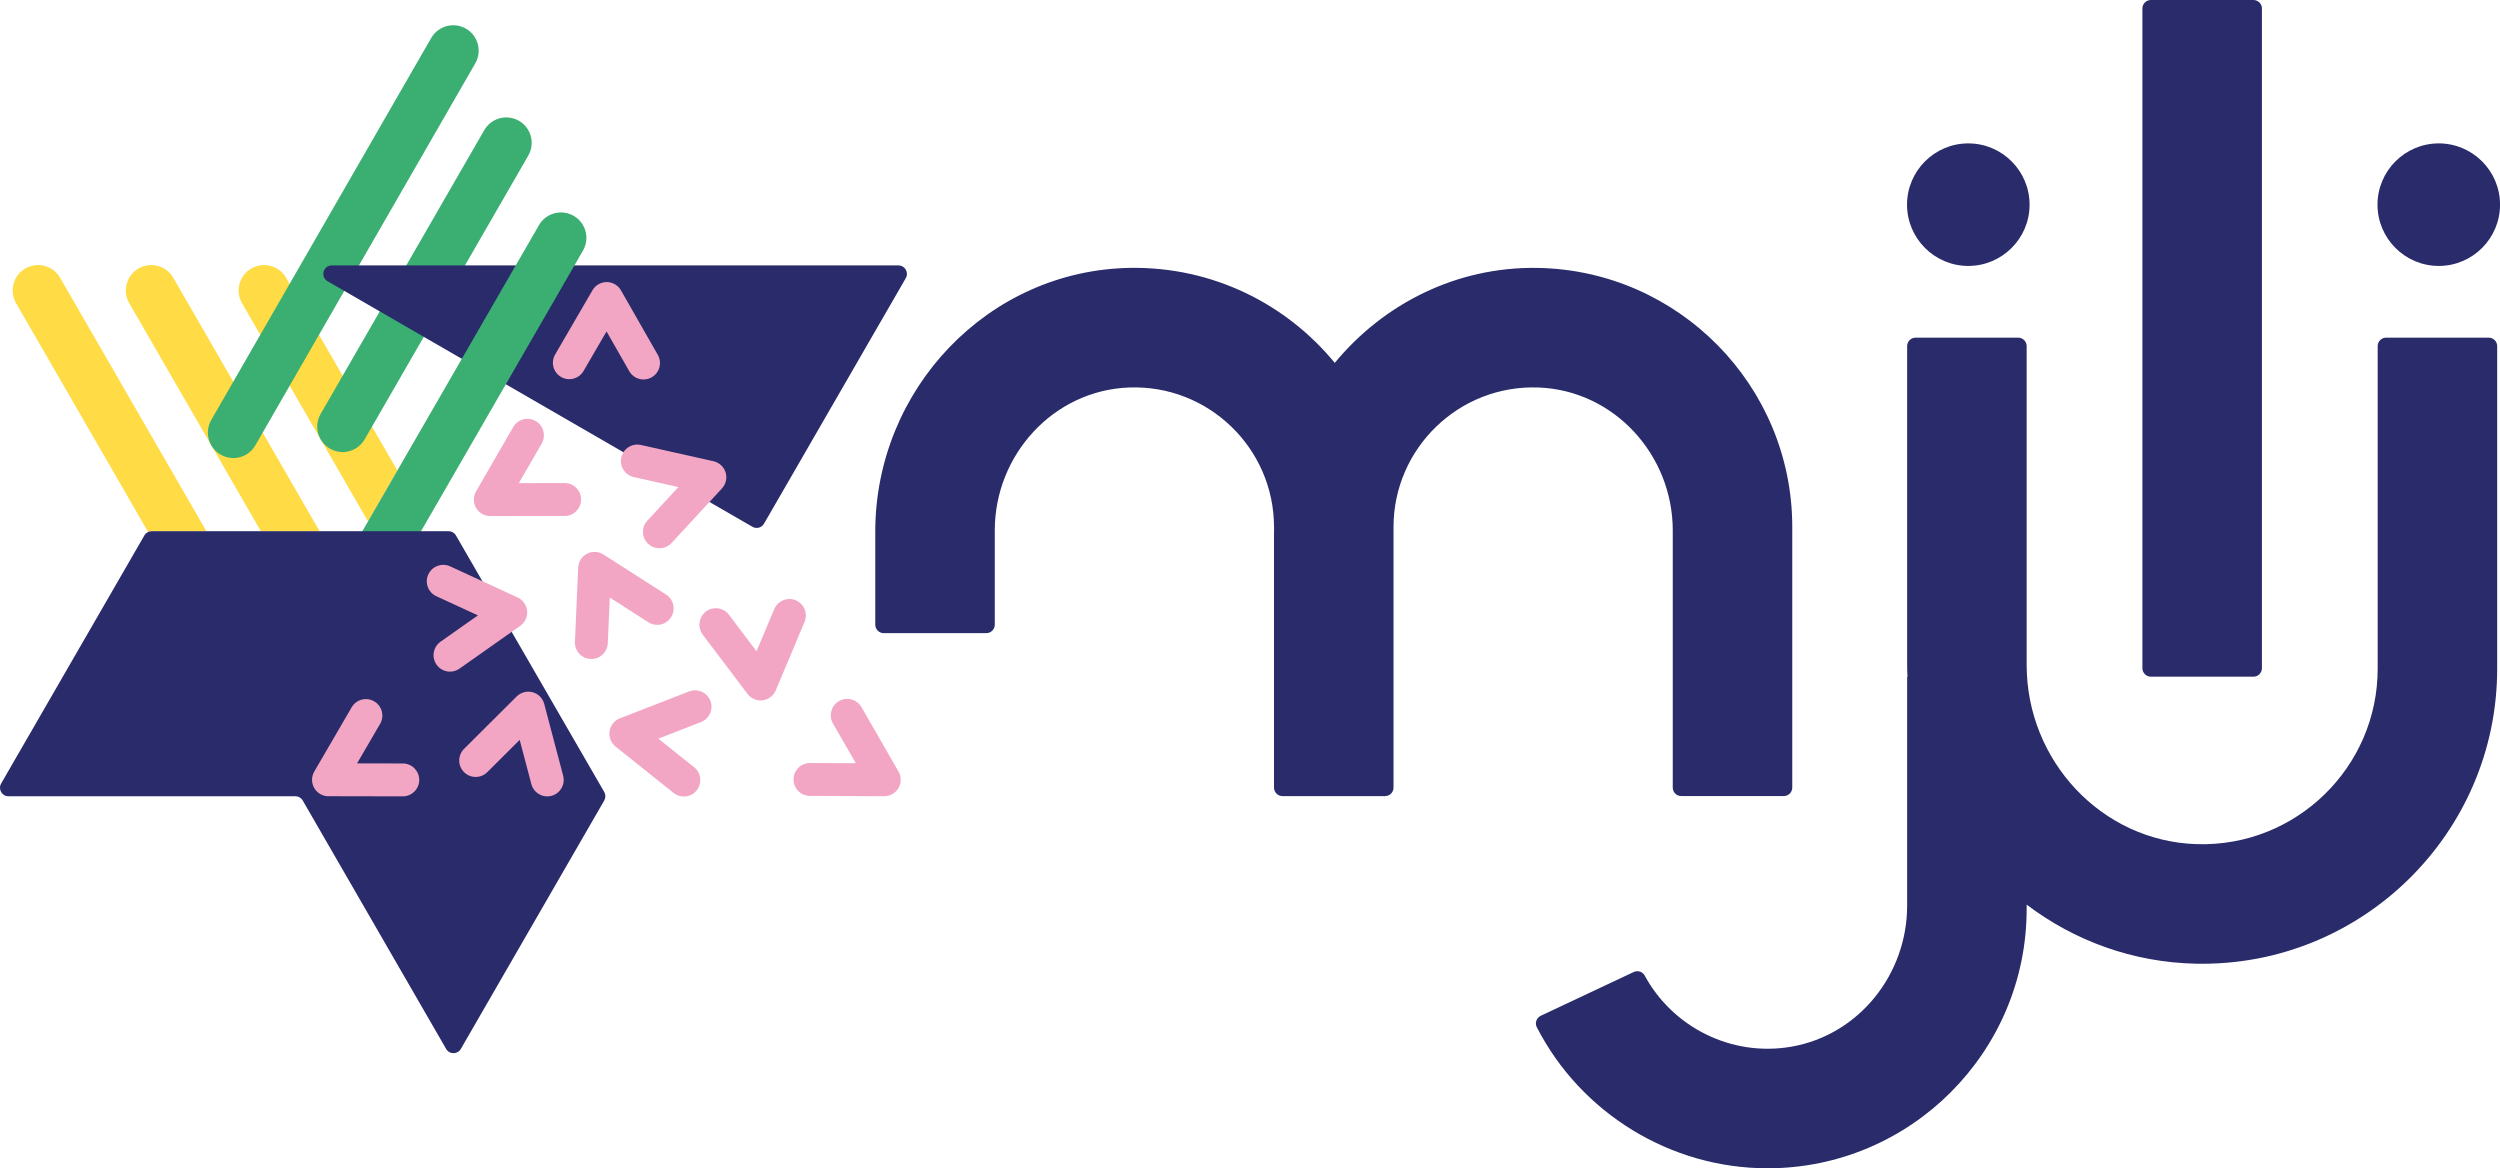
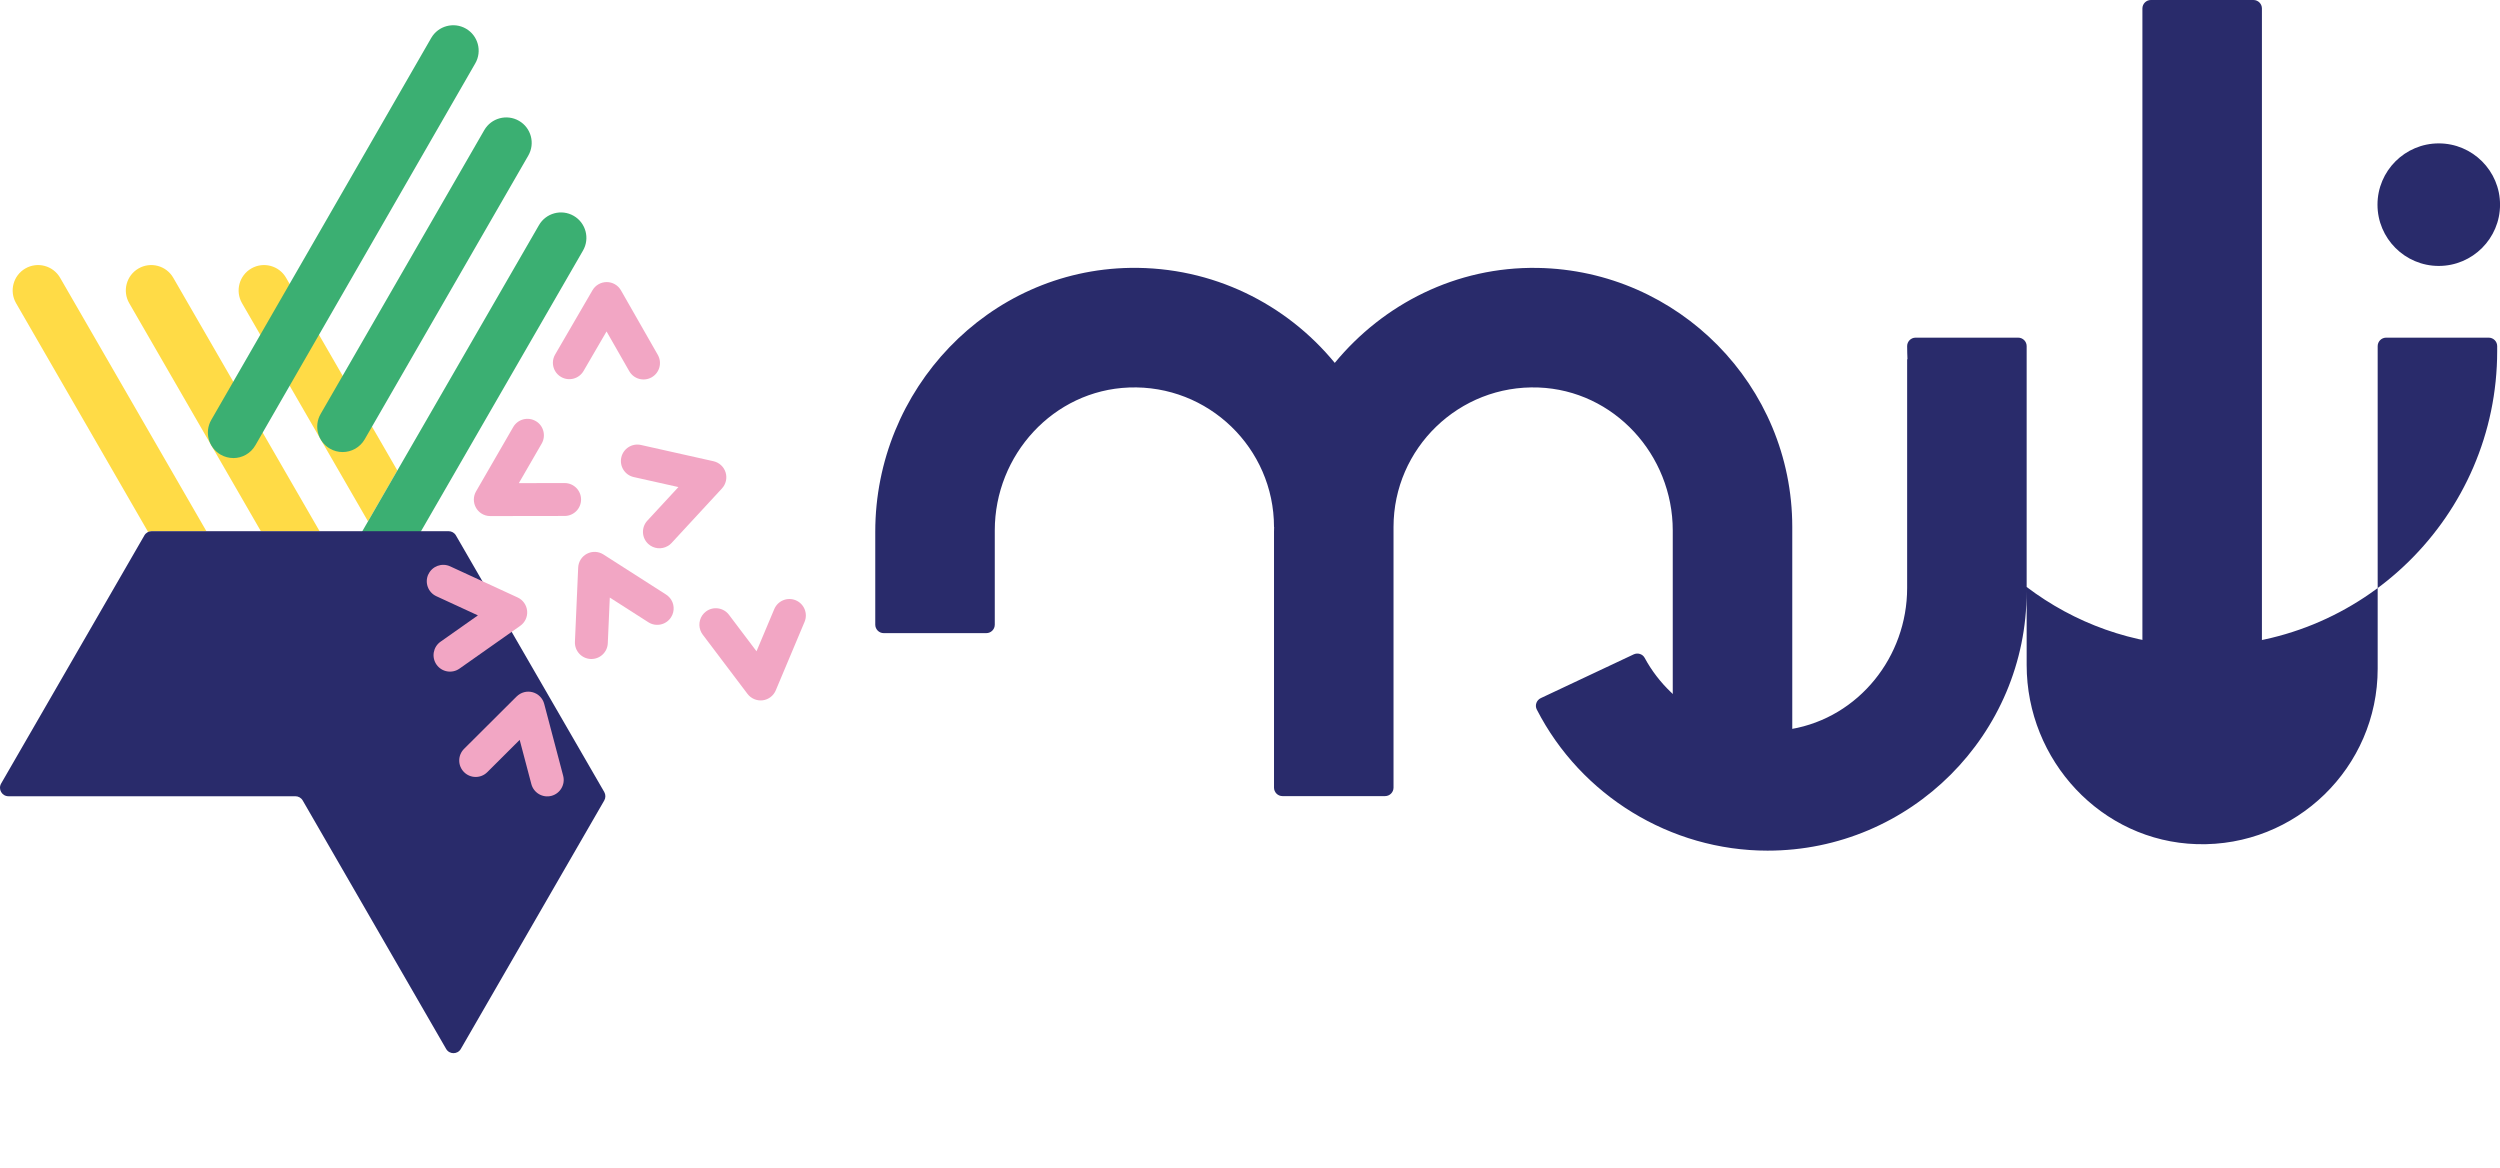
<svg xmlns="http://www.w3.org/2000/svg" id="Calque_1" data-name="Calque 1" viewBox="0 0 684.65 319.95">
  <defs>
    <style>
      .cls-1 {
        fill: #ffdb46;
      }

      .cls-2 {
        fill: #f2a6c4;
      }

      .cls-3 {
        fill: #292b6b;
      }

      .cls-4 {
        fill: #3baf72;
      }
    </style>
  </defs>
  <g>
-     <path class="cls-3" d="M681.56,92.47h-28.09c-1.28,0-2.32,1.04-2.32,2.32v88.35c0,26.98-22.35,48.85-49.52,48.04-26.14-.78-46.61-22.91-46.61-49.07V94.79c0-1.28-1.04-2.32-2.32-2.32h-28.09c-1.28,0-2.32,1.04-2.32,2.32v86.99c0,1.21,.04,2.4,.09,3.6h-.09v62.65c0,18.8-13.21,35.41-31.73,38.62-16.41,2.85-32.51-5.37-40.16-19.51-.57-1.06-1.91-1.45-3-.94l-25.44,11.98c-1.17,.55-1.69,1.97-1.09,3.13,12.07,23.55,36.62,38.64,63.19,38.64,39.13,0,70.96-31.83,70.96-70.96v-1.25c13,9.85,29.03,15.85,46.5,16.18,45.26,.86,82.36-35.71,82.36-80.78V94.79c0-1.28-1.04-2.32-2.32-2.32Z" />
+     <path class="cls-3" d="M681.56,92.47h-28.09c-1.28,0-2.32,1.04-2.32,2.32v88.35c0,26.98-22.35,48.85-49.52,48.04-26.14-.78-46.61-22.91-46.61-49.07V94.79c0-1.28-1.04-2.32-2.32-2.32h-28.09c-1.28,0-2.32,1.04-2.32,2.32c0,1.21,.04,2.4,.09,3.6h-.09v62.65c0,18.8-13.21,35.41-31.73,38.62-16.41,2.85-32.51-5.37-40.16-19.51-.57-1.06-1.91-1.45-3-.94l-25.44,11.98c-1.17,.55-1.69,1.97-1.09,3.13,12.07,23.55,36.62,38.64,63.19,38.64,39.13,0,70.96-31.83,70.96-70.96v-1.25c13,9.85,29.03,15.85,46.5,16.18,45.26,.86,82.36-35.71,82.36-80.78V94.79c0-1.28-1.04-2.32-2.32-2.32Z" />
    <path class="cls-3" d="M458.1,145.26v70.43c0,1.28,1.04,2.32,2.32,2.32h28.09c1.28,0,2.32-1.04,2.32-2.32v-71.37c0-38.72-31.17-70.29-69.73-70.95-22.28-.38-42.29,9.9-55.56,26.01-13.24-16.14-33.45-26.36-55.99-26.02-38.97,.6-69.85,33.28-69.85,72.26v25.45c0,1.28,1.04,2.32,2.32,2.32h28.09c1.28,0,2.32-1.04,2.32-2.32v-25.81c0-20.71,16.07-38.36,36.76-39.14,21.75-.82,39.71,16.63,39.71,38.21h.03c0,.42-.03,.84-.03,1.26v70.11c0,1.28,1.04,2.32,2.32,2.32h28.09c1.28,0,2.32-1.04,2.32-2.32v-71.37c0-21.57,17.96-39.03,39.71-38.21,20.69,.78,36.76,18.44,36.76,39.15Z" />
    <path class="cls-3" d="M589.04,185.32h28.09c1.28,0,2.32-1.04,2.32-2.32V2.32c0-1.28-1.04-2.32-2.32-2.32h-28.09c-1.28,0-2.32,1.04-2.32,2.32V183c0,1.28,1.04,2.32,2.32,2.32Z" />
-     <path class="cls-3" d="M539.04,72.83c9.25,0,16.78-7.53,16.78-16.78s-7.53-16.78-16.78-16.78-16.78,7.53-16.78,16.78,7.53,16.78,16.78,16.78Z" />
    <path class="cls-3" d="M667.88,72.83c9.25,0,16.78-7.53,16.78-16.78s-7.53-16.78-16.78-16.78-16.78,7.53-16.78,16.78,7.53,16.78,16.78,16.78Z" />
  </g>
  <g>
    <g>
      <path class="cls-1" d="M71.44,145.47l-36.05-62.44c-1.92-3.33-.78-7.59,2.55-9.51,3.33-1.92,7.59-.78,9.51,2.55l40.07,69.4h-16.07Z" />
      <path class="cls-1" d="M100.78,142.78l-34.5-59.75c-1.92-3.33-.78-7.59,2.55-9.51,3.33-1.92,7.59-.78,9.51,2.55l30.48,52.79-8.04,13.92Z" />
    </g>
    <path class="cls-4" d="M63.89,125.44c-1.18,0-2.37-.3-3.47-.93-3.33-1.92-4.48-6.17-2.56-9.51L118.09,10.4c1.92-3.33,6.18-4.47,9.51-2.56,3.33,1.92,4.48,6.17,2.56,9.51l-60.23,104.61c-1.29,2.24-3.63,3.49-6.04,3.49Z" />
    <path class="cls-4" d="M93.83,123.8c-1.18,0-2.38-.3-3.47-.93-3.33-1.92-4.47-6.18-2.55-9.51l44.81-77.72c1.92-3.33,6.18-4.47,9.51-2.55,3.33,1.92,4.47,6.18,2.55,9.51l-44.81,77.72c-1.29,2.23-3.63,3.48-6.04,3.48Z" />
-     <path class="cls-3" d="M209.23,143.42l38.83-67.25c.89-1.55-.22-3.48-2.01-3.48H90.87c-2.37,0-3.22,3.14-1.16,4.33l116.35,67.25c1.11,.64,2.53,.26,3.17-.85Z" />
    <path class="cls-4" d="M94.89,173.86c-1.18,0-2.38-.3-3.47-.93-3.33-1.92-4.47-6.18-2.55-9.51l58.73-101.76c1.92-3.33,6.18-4.47,9.51-2.55s4.47,6.18,2.55,9.51l-58.73,101.76c-1.29,2.23-3.63,3.48-6.03,3.48Z" />
    <path class="cls-1" d="M40.58,145.69h.04c.29-.13,.6-.21,.93-.21h14.98L16.46,76.07c-1.92-3.33-6.18-4.47-9.51-2.55-3.33,1.92-4.47,6.18-2.55,9.51l36.17,62.66Z" />
    <path class="cls-3" d="M39.54,146.63L.31,214.58c-.89,1.55,.22,3.48,2.01,3.48H80.89c.83,0,1.6,.44,2.01,1.16l39.28,68.04c.89,1.55,3.13,1.55,4.02,0l39.28-68.04c.41-.72,.41-1.6,0-2.32l-40.62-70.27c-.41-.72-1.18-1.16-2.01-1.16H41.55c-.83,0-1.6,.44-2.01,1.16Z" />
    <g>
-       <path class="cls-2" d="M246.06,215.81h0c.81-1.4,.81-3.12,.01-4.51l-10.14-17.64c-1.24-2.15-3.99-2.9-6.15-1.66-2.16,1.24-2.9,3.99-1.66,6.15l6.25,10.86-12.53-.05c-2.49-.01-4.51,2-4.52,4.49-.01,2.49,2,4.51,4.49,4.52l20.35,.08c1.61,0,3.1-.85,3.91-2.24Z" />
      <path class="cls-2" d="M183.42,163.71c-.29-.34-.62-.64-1.02-.89l-17.14-10.97c-1.36-.87-3.07-.95-4.5-.21-1.43,.74-2.35,2.19-2.42,3.8l-.89,20.33c-.11,2.48,1.82,4.59,4.3,4.7,2.49,.11,4.59-1.82,4.7-4.3l.55-12.52,10.56,6.76c2.1,1.34,4.88,.73,6.22-1.37,1.09-1.7,.89-3.86-.35-5.33Z" />
      <path class="cls-2" d="M182.85,149.56c.38-.22,.74-.5,1.06-.85l13.81-14.95c1.09-1.18,1.47-2.86,.99-4.4-.48-1.54-1.75-2.7-3.32-3.05l-19.86-4.45c-2.43-.54-4.83,.98-5.38,3.41-.54,2.43,.98,4.84,3.41,5.38l12.23,2.74-8.51,9.2c-1.69,1.83-1.58,4.68,.25,6.37,1.49,1.37,3.65,1.55,5.31,.59Z" />
      <path class="cls-2" d="M191.8,172.6c.15,.42,.36,.82,.64,1.19l12.27,16.24c.97,1.28,2.56,1.95,4.15,1.76,1.6-.2,2.97-1.24,3.59-2.73l7.89-18.76c.96-2.29-.11-4.93-2.4-5.9-2.29-.97-4.93,.11-5.9,2.41l-4.86,11.55-7.55-10c-1.5-1.98-4.33-2.38-6.31-.88-1.61,1.22-2.17,3.31-1.52,5.12Z" />
-       <path class="cls-2" d="M190.04,189.05c-.44,.03-.88,.13-1.32,.3l-18.97,7.38c-1.5,.58-2.58,1.93-2.82,3.52-.24,1.59,.39,3.19,1.64,4.2l15.9,12.7c1.94,1.55,4.78,1.24,6.33-.71,1.55-1.94,1.24-4.78-.71-6.33l-9.79-7.82,11.68-4.55c2.32-.9,3.47-3.52,2.56-5.83-.73-1.88-2.6-2.99-4.51-2.86Z" />
      <path class="cls-2" d="M131.76,140.57c.73,.49,1.61,.77,2.52,.76l20.35-.03c2.49,0,4.5-2.02,4.5-4.51,0-2.49-2.02-4.5-4.51-4.5l-12.53,.02,6.27-10.85c1.24-2.16,.46-4.97-1.65-6.15-2.16-1.25-4.91-.51-6.16,1.64l-10.18,17.62c-.81,1.4-.8,3.12,0,4.51,.35,.61,.83,1.11,1.39,1.49Z" />
-       <path class="cls-2" d="M89.95,218.05h0s20.35,.04,20.35,.04c2.49,0,4.51-2.01,4.51-4.5,0-2.48-2-4.5-4.49-4.51h0s-12.53-.02-12.53-.02l6.31-10.83c1.25-2.15,.53-4.91-1.63-6.16-2.15-1.25-4.91-.53-6.16,1.63l-10.24,17.59c-.81,1.39-.82,3.11-.02,4.51,.8,1.4,2.29,2.26,3.89,2.26Z" />
      <path class="cls-2" d="M141.51,190.71h0s-14.42,14.37-14.42,14.37c-1.76,1.76-1.77,4.61-.01,6.37,1.75,1.76,4.6,1.77,6.36,.02h0s8.88-8.85,8.88-8.85l3.2,12.12c.64,2.4,3.1,3.84,5.5,3.21,2.4-.63,3.84-3.1,3.21-5.5l-5.19-19.68c-.41-1.56-1.62-2.78-3.18-3.2-1.55-.42-3.21,.02-4.35,1.15Z" />
      <path class="cls-2" d="M152,101.57c.38,.67,.94,1.25,1.65,1.66,2.15,1.25,4.91,.52,6.16-1.63l6.3-10.83,6.22,10.88c1.23,2.16,3.98,2.91,6.14,1.68,2.16-1.23,2.91-3.98,1.68-6.14h0s-10.09-17.67-10.09-17.67c-.8-1.4-2.28-2.26-3.89-2.27-1.61,0-3.1,.85-3.91,2.24l-10.23,17.6c-.84,1.44-.79,3.15-.02,4.5Z" />
      <path class="cls-2" d="M117.29,157.3h0c-1.04,2.26-.05,4.94,2.21,5.98l11.38,5.25-10.24,7.21c-2.03,1.43-2.52,4.24-1.09,6.28,1.43,2.03,4.24,2.52,6.28,1.09l16.64-11.72c1.32-.93,2.04-2.48,1.89-4.09-.15-1.6-1.14-3.01-2.6-3.68l-18.48-8.52c-2.26-1.04-4.93-.06-5.97,2.2Z" />
    </g>
  </g>
</svg>